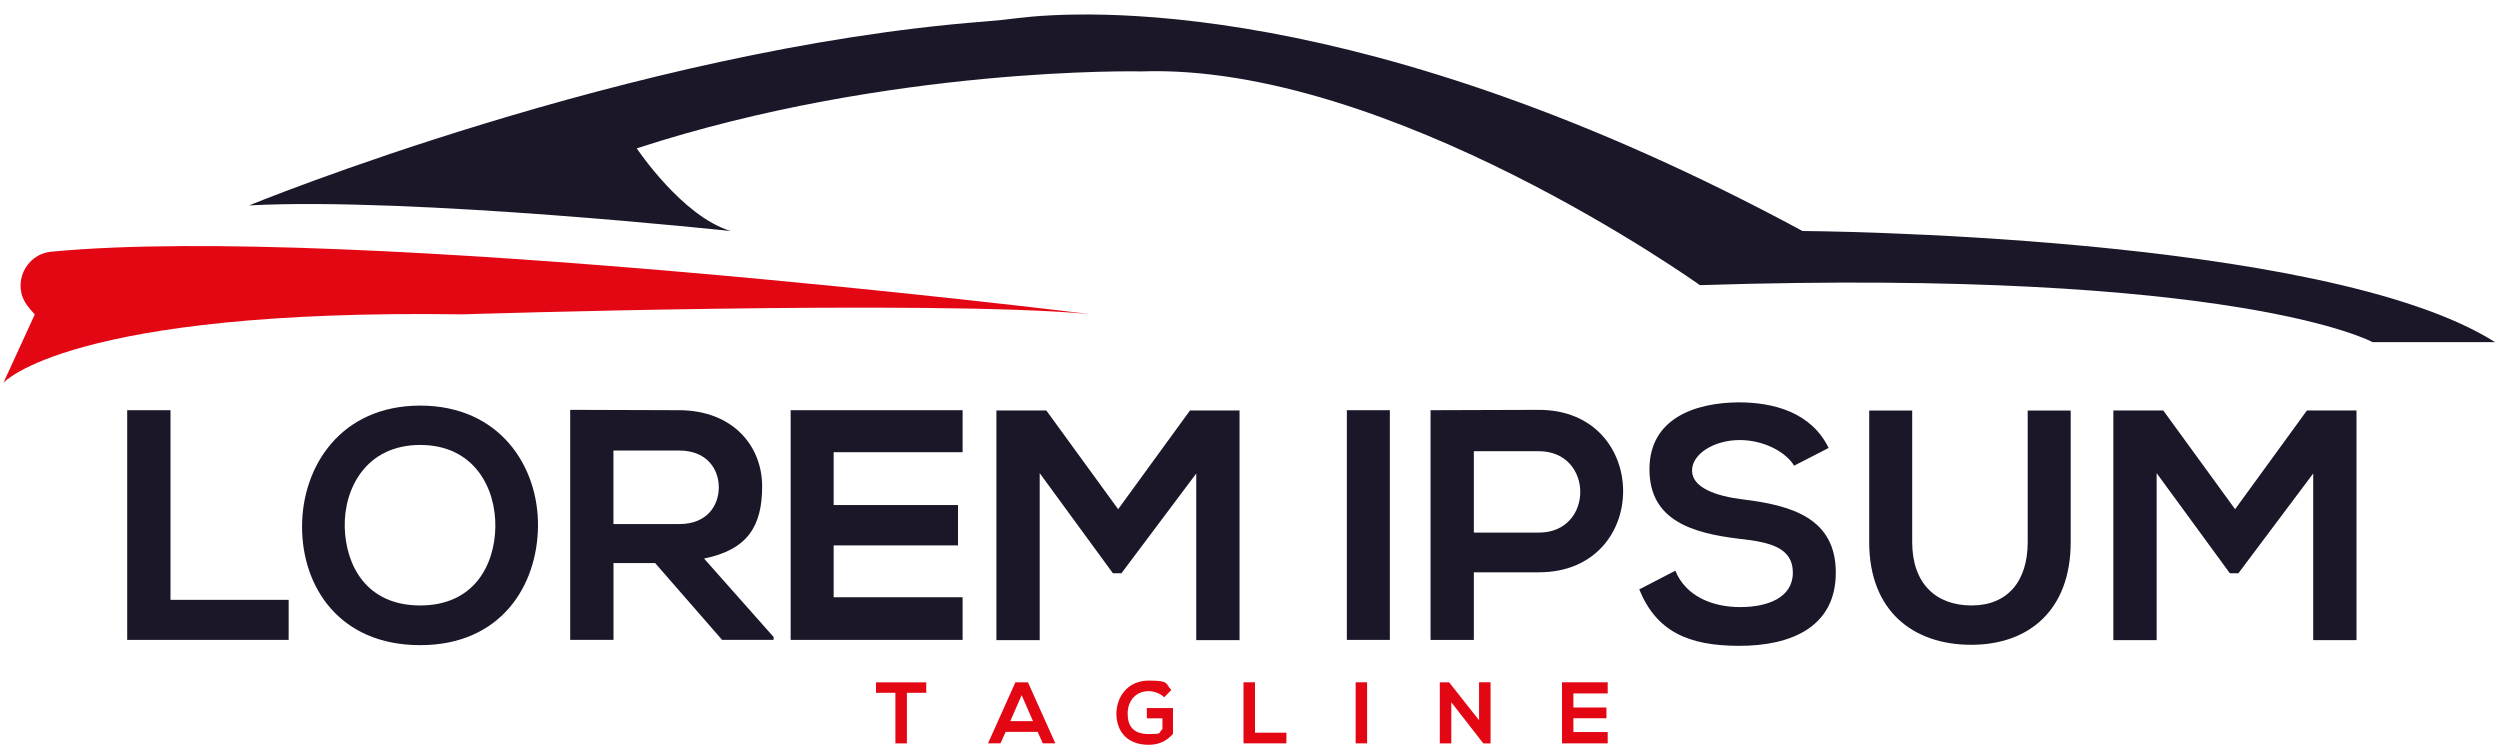
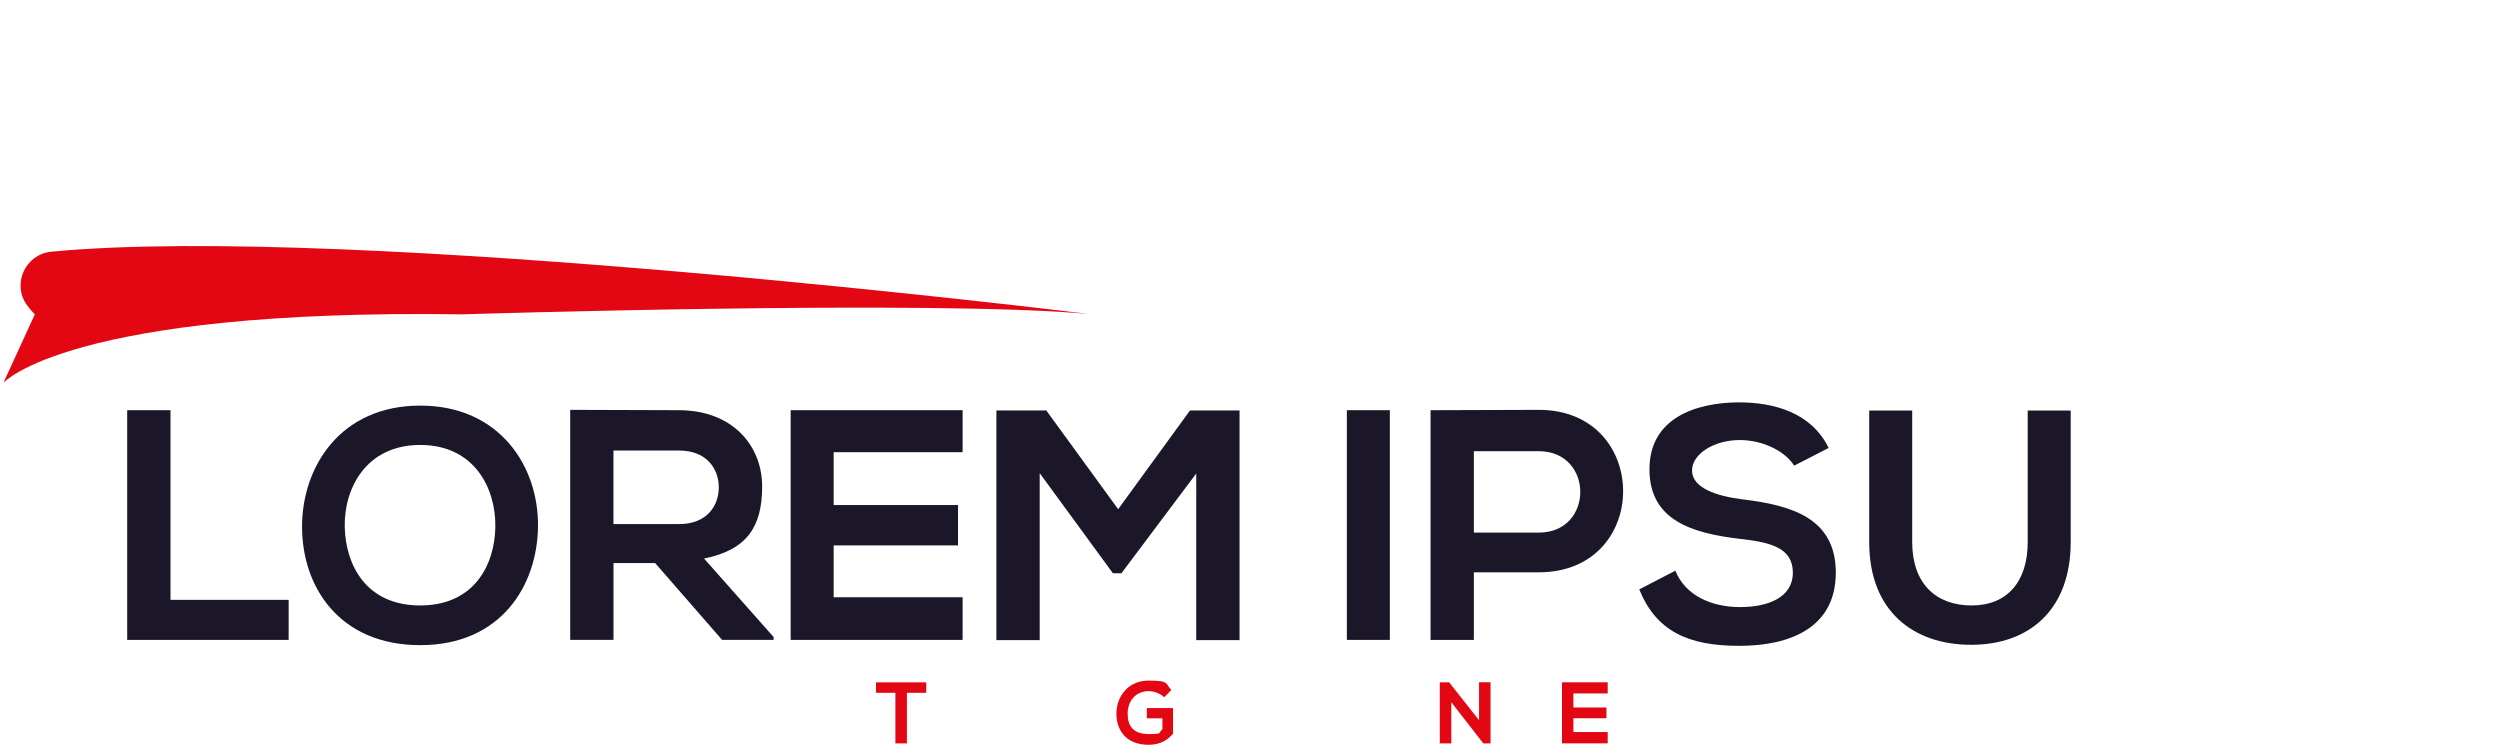
<svg xmlns="http://www.w3.org/2000/svg" id="Layer_1" viewBox="0 0 5000 1506">
  <defs>
    <style>      .st0 {        fill: #1b1729;      }      .st1 {        fill: #e30613;      }    </style>
  </defs>
  <g>
    <g>
      <path class="st0" d="M341,820.4v379.3h236.3v80.1H254.4v-459.4h86.6Z" />
      <path class="st0" d="M1076,1052.7c-1.3,118.8-74.2,237.6-235.6,237.6s-236.3-116.2-236.3-236.9,77.4-242.2,236.3-242.2,236.9,121.4,235.6,241.5ZM689.5,1054.7c2,75.5,42.7,156.2,150.9,156.2s149-81.4,150.3-156.9c1.3-77.4-42-164.1-150.3-164.1s-152.9,87.3-150.9,164.7Z" />
      <path class="st0" d="M1547.2,1279.8h-103l-133.9-153.6h-83.3v153.6h-86.6v-460.1c72.8,0,145.7.7,218.5.7,108.3.7,165.4,72.8,165.4,152.3s-28.9,126.7-116.2,144.4l139.1,156.9v5.9ZM1226.9,901.1v147h131.9c55.1,0,78.8-36.8,78.8-73.5s-24.3-73.5-78.8-73.5h-131.9Z" />
      <path class="st0" d="M1925.2,1279.8h-343.9v-459.4h343.9v84h-257.9v105.7h248.7v80.7h-248.7v103.7h257.9v85.3Z" />
      <path class="st0" d="M2392.5,947l-149.6,199.5h-17.1l-146.4-200.2v334h-86.6v-459.4h99.8l143.7,197.5,143.7-197.5h99.1v459.4h-86.6v-333.4Z" />
      <path class="st0" d="M2693.7,1279.8v-459.4h86v459.4h-86Z" />
      <path class="st0" d="M3077.6,1144.6h-129.9v135.2h-86.6v-459.4c72.2,0,144.4-.7,216.6-.7,224.4,0,225.1,324.9,0,324.9ZM2947.7,1065.2h129.9c110.9,0,110.3-162.8,0-162.8h-129.9v162.8Z" />
      <path class="st0" d="M3588.2,931.3c-15.8-26.3-59.1-51.2-108.9-51.2s-95.2,26.9-95.2,61,47.3,51.2,102.4,57.8c95.8,11.8,185.1,36.8,185.1,146.4s-90.6,146.4-192.9,146.4-166-28.9-200.2-112.9l72.2-37.4c20.3,50.5,73.5,72.8,129.3,72.8s105.7-19,105.7-68.9-45.3-61-106.3-67.6c-93.9-11.2-180.5-36.1-180.5-139.1s93.2-133.2,177.9-133.9c71.5,0,145.7,20.3,180.5,91.2l-68.9,35.4Z" />
      <path class="st0" d="M4141.4,821v263.2c0,135.8-83.3,205.4-198.9,205.4s-204.1-66.9-204.1-205.4v-263.2h86v263.2c0,82.7,47.3,126.7,118.8,126.7s112.2-47.9,112.2-126.7v-263.2h86Z" />
-       <path class="st0" d="M4626.4,947l-149.6,199.5h-17.1l-146.4-200.2v334h-86.6v-459.4h99.8l143.7,197.5,143.7-197.5h99.1v459.4h-86.6v-333.4Z" />
    </g>
    <g>
      <path class="st1" d="M1790.7,1385.6h-38.7v-20.9h100.5v20.9h-38.7v101.2h-23v-101.2Z" />
-       <path class="st1" d="M2075.2,1463.7h-63.8l-10.5,23h-24.9l54.8-122.1h25.1l54.8,122.1h-25.1l-10.3-23ZM2043.3,1390.3l-22.7,52h45.4l-22.7-52Z" />
      <path class="st1" d="M2328.4,1394.5c-8.2-7.8-20.4-12.2-31.1-12.2-26.2,0-42,19.9-42,45s11.7,40.8,42,40.8,18-2.1,27.6-9.8v-21.6h-31.2v-20.6h52.3v51.5c-12,13.8-27.2,22-48.7,22-45.9,0-64.5-30.2-64.5-62.3s21.5-66.1,64.5-66.1,32.8,6.3,45.4,18.7l-14.3,14.7Z" />
-       <path class="st1" d="M2510,1364.6v100.8h62.8v21.3h-85.8v-122.1h23Z" />
-       <path class="st1" d="M2711.3,1486.7v-122.1h22.9v122.1h-22.9Z" />
      <path class="st1" d="M2958.1,1364.5h23v122.3h-14.3v.2l-64.2-82.5v82.3h-23v-122.1h18.7l59.8,75.7v-75.9Z" />
      <path class="st1" d="M3215.4,1486.7h-91.4v-122.1h91.4v22.3h-68.6v28.1h66.1v21.5h-66.1v27.6h68.6v22.7Z" />
    </g>
  </g>
  <g>
    <path class="st1" d="M6.9,765.5s131.1-148.2,917.8-136.8c0,0,940.6-29.8,1254.1-.6,0,0-1475-182.4-2076.2-124.7-51.9,5-79.3,64.7-48.7,106.8,4.4,6,9.5,12.2,15.7,18.6L6.9,765.5Z" />
-     <path class="st0" d="M1461.6,462.1s-638.4-68.4-963.4-51.3c0,0,763.7-313.2,1471.3-367.8,22.3-1.7,44.6-4.1,66.8-6.9,127.2-15.5,690.8-47.9,1568.7,425.9,0,0,1043.2,5.7,1385.2,222.3h-245.1s-267.9-148.2-1345.3-114c0,0-621.3-444.6-1117.3-427.5,0,0-501.6-11.4-1009,153.9,0,0,91.2,136.8,188.1,165.3Z" />
  </g>
</svg>